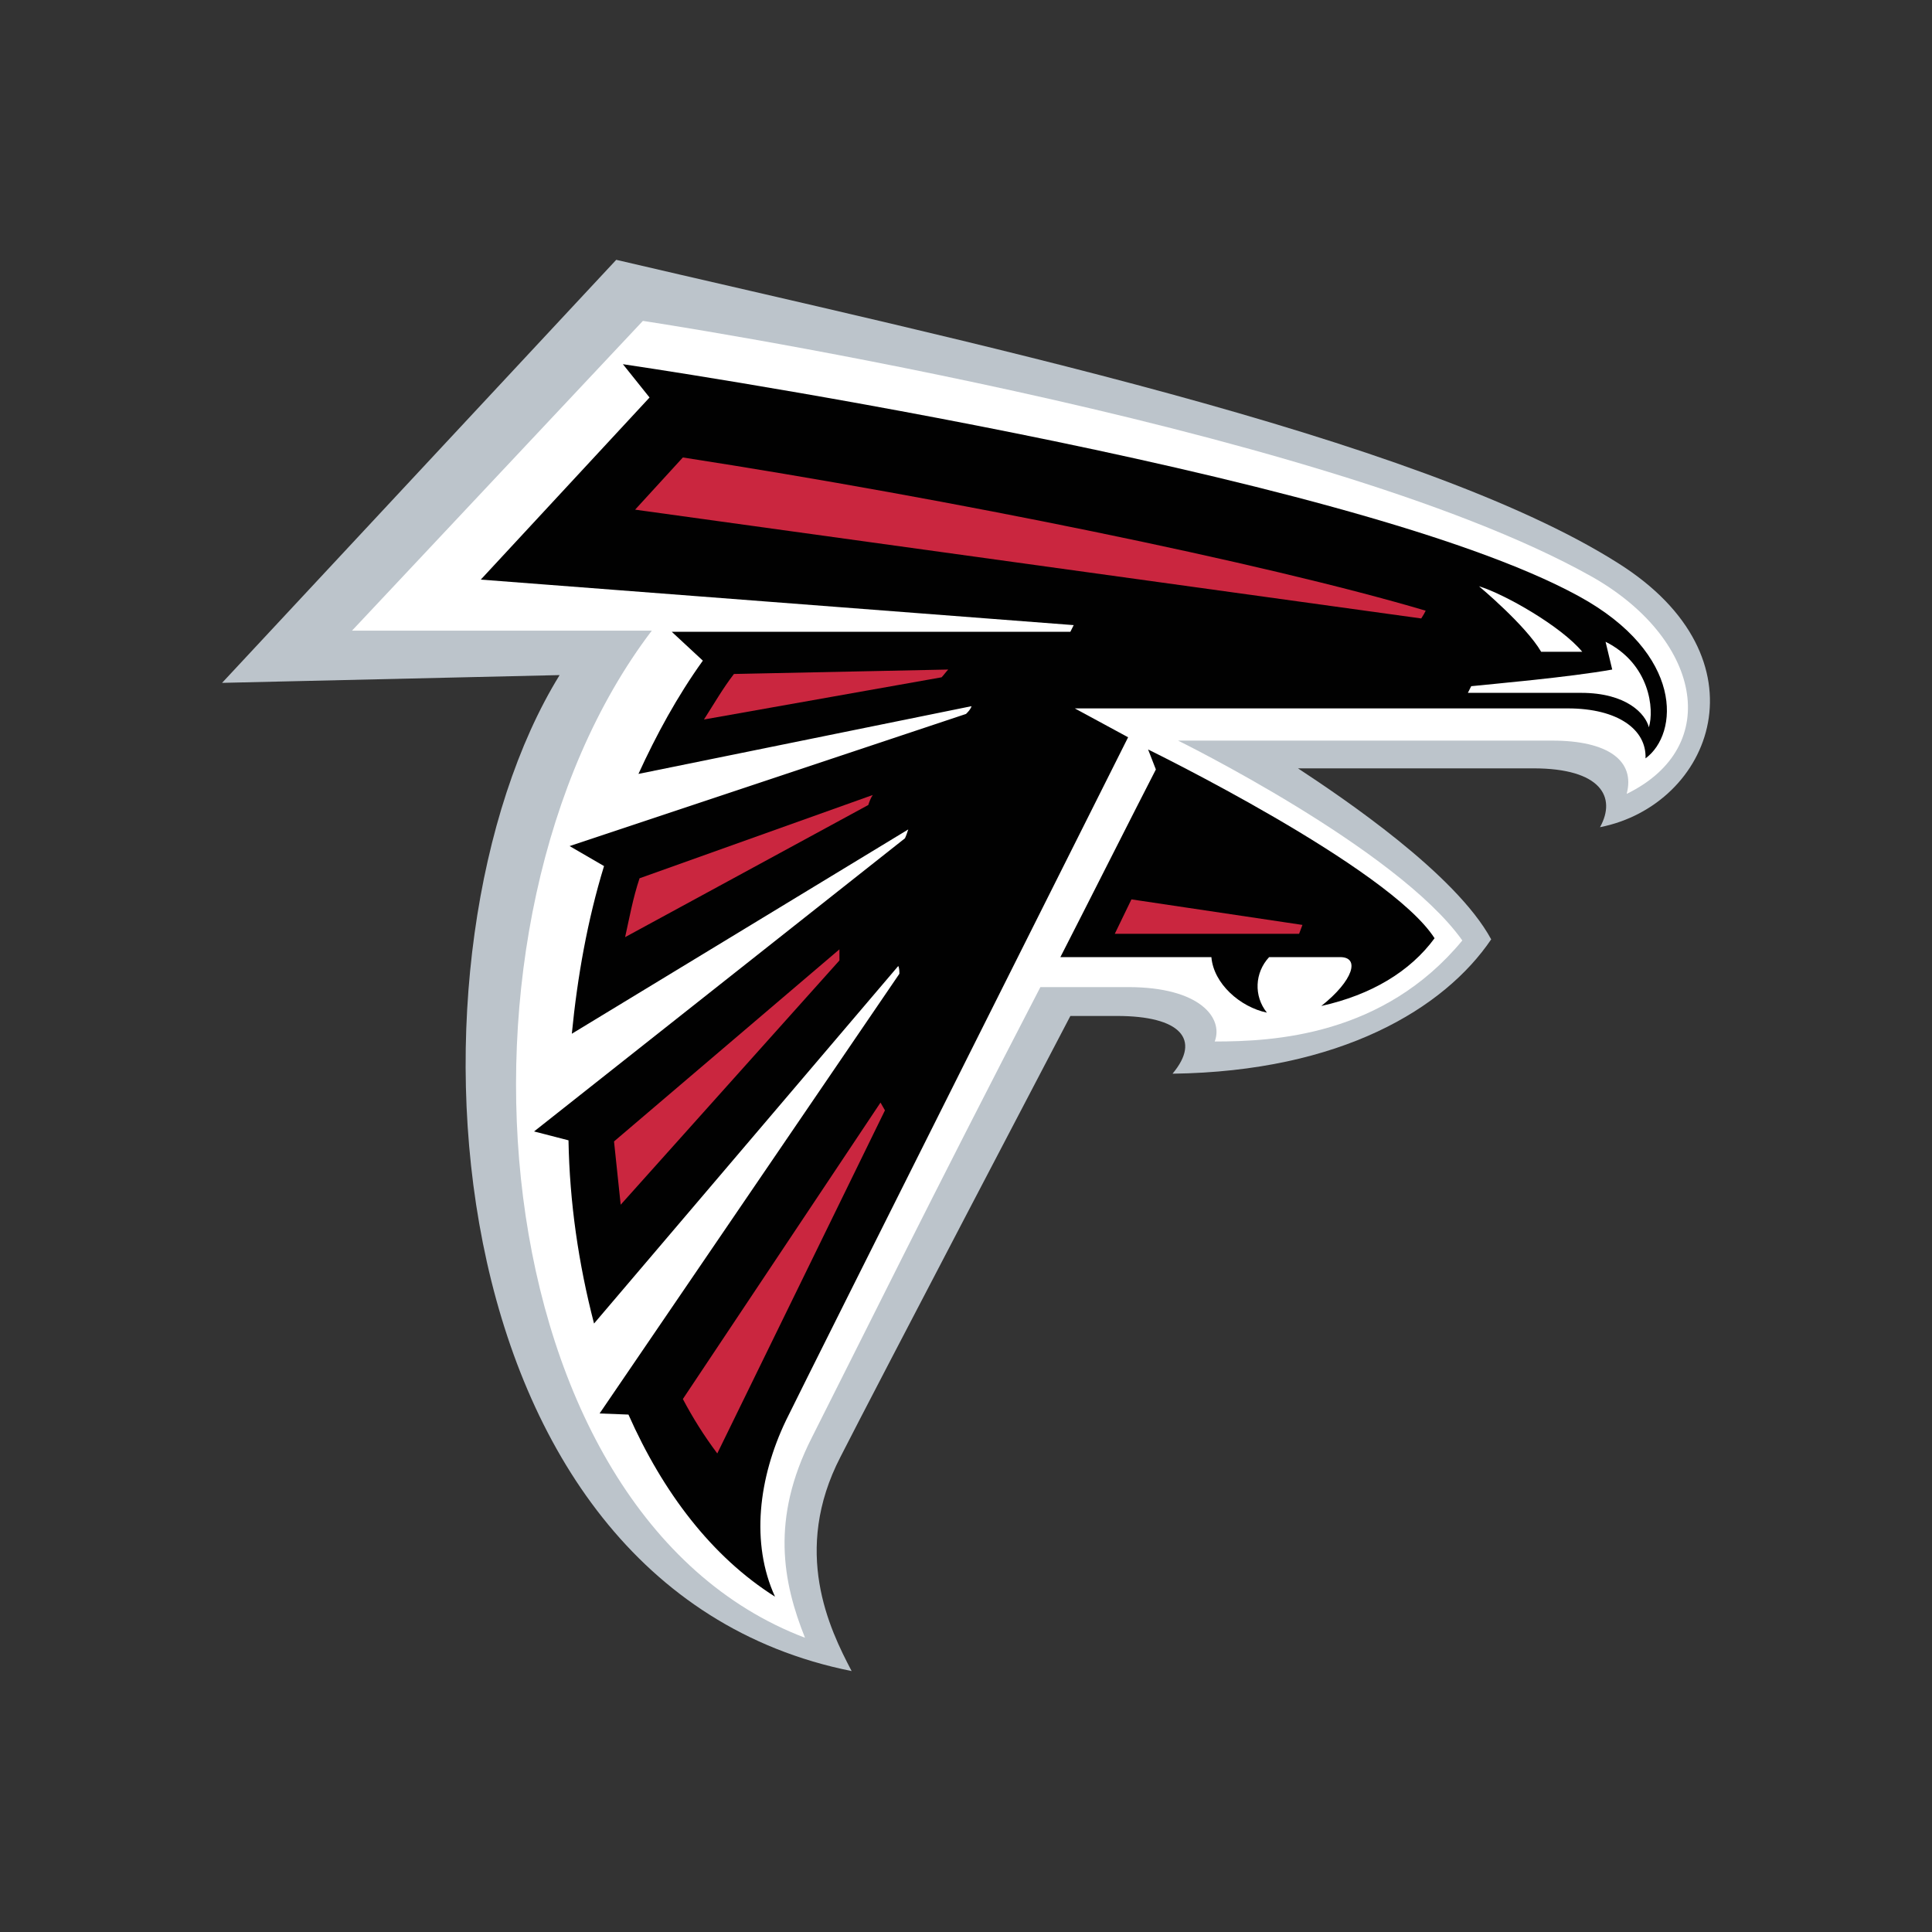
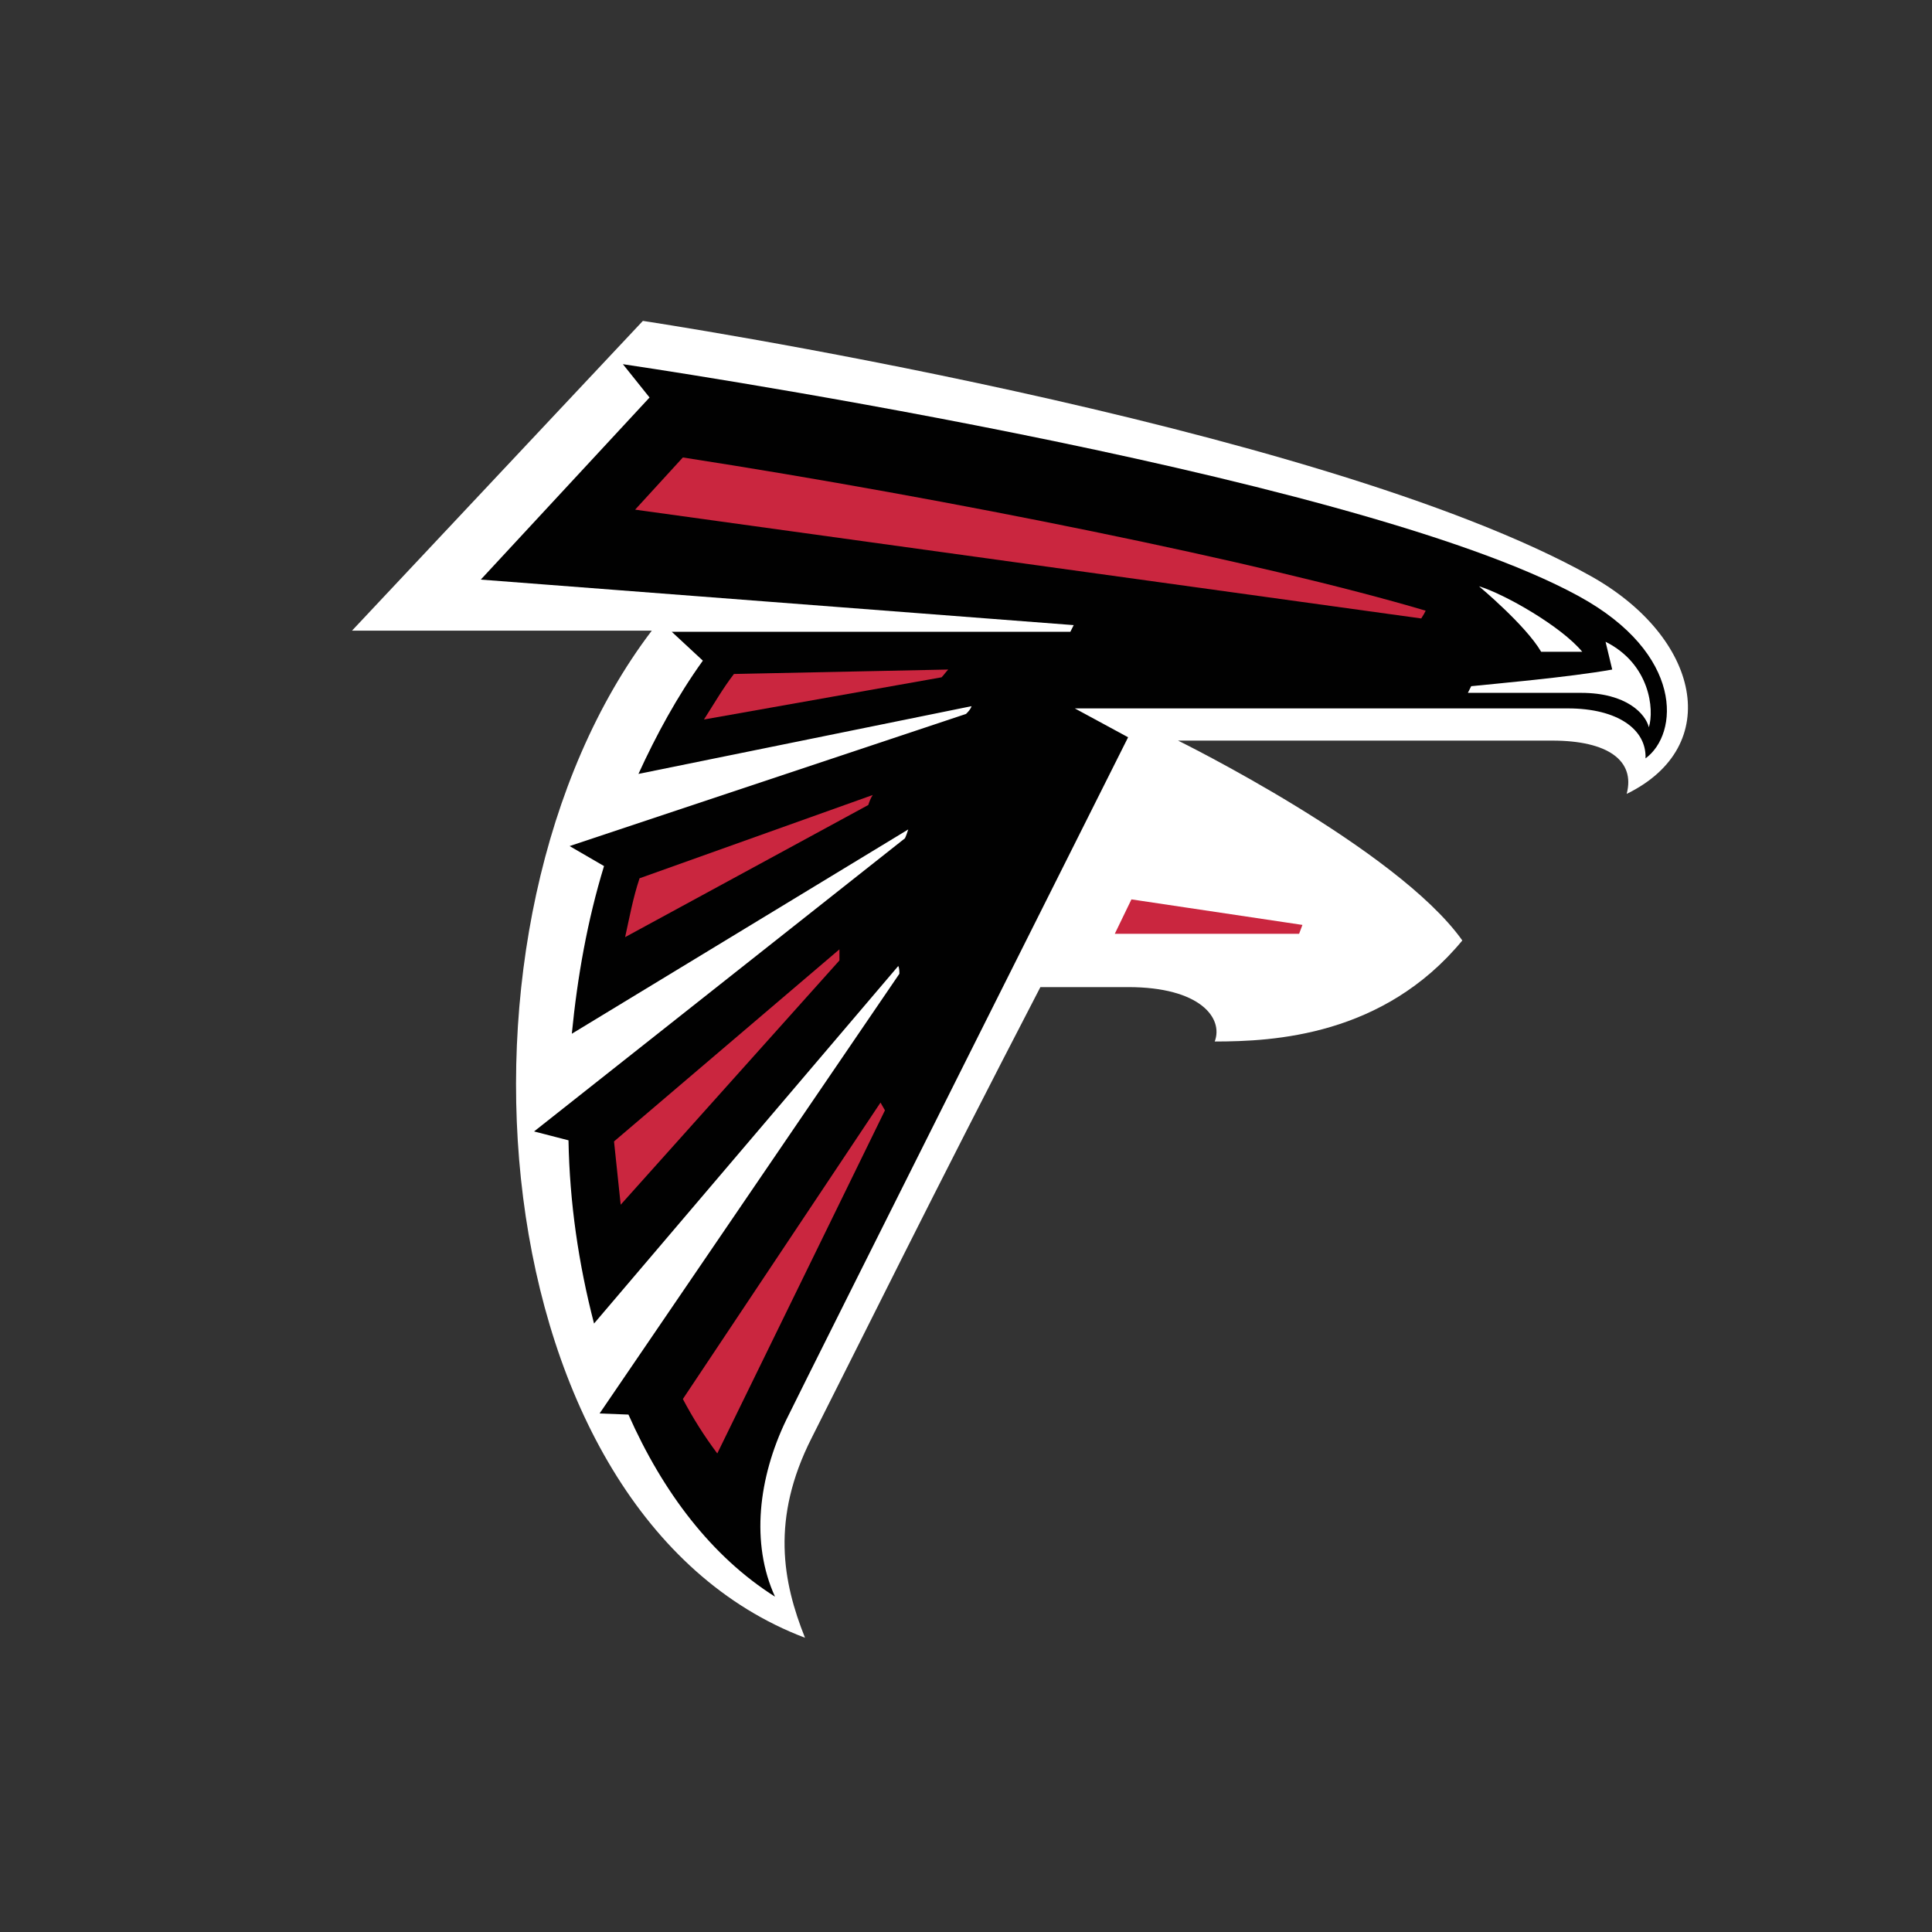
<svg xmlns="http://www.w3.org/2000/svg" version="1.1" id="Layer_1" x="0" y="0" width="174" height="174" style="enable-background:new 0 0 174 174" xml:space="preserve">
  <rect width="100%" height="100%" fill="#333333" stroke="none" />
  <style>.st1{fill:#fff}.st2{fill:#010101}</style>
-   <path d="M145.7 50.7c-18-11.4-59.4-20.1-90.2-27.3L20 61.5l30.4-.7c-15.1 24.5-12.1 82 26.3 89.7-2-3.8-5.4-10.8-1-19.3 3.1-6.1 20.7-39.7 20.7-39.7h4.2c5.7 0 7.6 2.1 5 5.2 15.2-.2 24.5-5.9 28.7-12.1-3.2-5.9-13.3-12.7-17.4-15.4h21.2c6.1 0 7.5 2.6 6 5.3 10.1-2 15.3-15.2 1.6-23.8z" style="fill:#bcc4cb" />
  <path class="st1" d="M143.3 51.9c-24.6-13.8-85.4-23-85.4-23L31.7 56.8h27c-20 26.3-15.5 79.6 13.8 90.7-2-5-3.1-10.7.6-18 4.2-8.3 11-22.1 20.6-40.6h7.9c6.5 0 8.6 2.8 7.8 4.9 5.3 0 15.2-.5 22.3-9.1-5.9-8.3-25.6-18-25.6-18h33.7c5 0 7.5 1.8 6.7 4.8 8.8-4.3 6.6-14.1-3.2-19.6z" />
-   <path class="st2" d="m103.4 67.5.7 1.8c-1.5 2.9-6.7 13.2-8.6 16.9h13.6c.2 2.4 2.6 4.5 5 5-1.2-1.5-1.1-3.6.2-5h6.4c1.8 0 1.2 2.1-1.7 4.4 4.5-1 8-3.1 10.2-6.1-4.1-6.4-25.8-17-25.8-17z" />
  <path class="st2" d="M142.2 53.7c-20.6-11.3-86.1-20.9-86.1-20.9l2.4 3-15.2 16.4 53.4 4.1-.3.6H60.5l2.8 2.6c-2.3 3.2-4.2 6.7-5.8 10.2l30-6.1c-.1.3-.3.5-.5.7L51.3 76.2l3.1 1.8c-1.5 4.9-2.4 10-2.9 15.1l30.3-18.4c-.1.3-.2.6-.3.8l-33.4 26.4 3.1.8c.1 5.6.9 11.1 2.3 16.5L80.9 87c.1.2.1.5.1.7l-27 39.6 2.6.1c3.1 7 7.5 12.8 13.2 16.4-2.2-4.8-1.5-10.7 1-15.9 2.2-4.5 30.8-61.5 30.8-61.5l-4.8-2.6h44.4c4.5 0 7.1 1.9 7 4.5 3-2.2 3.5-9.4-6-14.6z" />
  <path class="st1" d="M133.2 52.8c2.3.7 7.4 3.6 9.3 5.9h-3.7c-1.4-2.4-5.6-5.9-5.6-5.9zm11.4 5 .6 2.5c-3.9.7-10.8 1.3-12.7 1.5l-.3.6h10.2c4.1 0 5.8 1.9 6.1 3.1.5-1.6.1-5.7-3.9-7.7z" />
  <path d="m128 55.7-70.8-9.8 4.3-4.7c23.9 3.7 52.4 9.5 66.9 13.8-.1.2-.2.4-.4.7zm-10.7 27.6L101.9 81l-1.5 3.1H117c.1-.3.2-.5.3-.8zm-61.4 25.2 19.7-22v-1l-20.3 17.3.6 5.7zm23.8-8.5c-.1-.2-.3-.5-.4-.7L61.5 126c.9 1.7 1.9 3.3 3.1 4.9L79.7 100zM66.1 60.7c-1 1.3-1.8 2.7-2.7 4.1L84.8 61c.2-.2.4-.5.6-.7l-19.3.4zm-9.8 23.7 21.9-11.9c.1-.3.2-.6.4-.9l-21 7.5c-.6 1.8-.9 3.5-1.3 5.3z" style="fill:#ca263f" />
</svg>